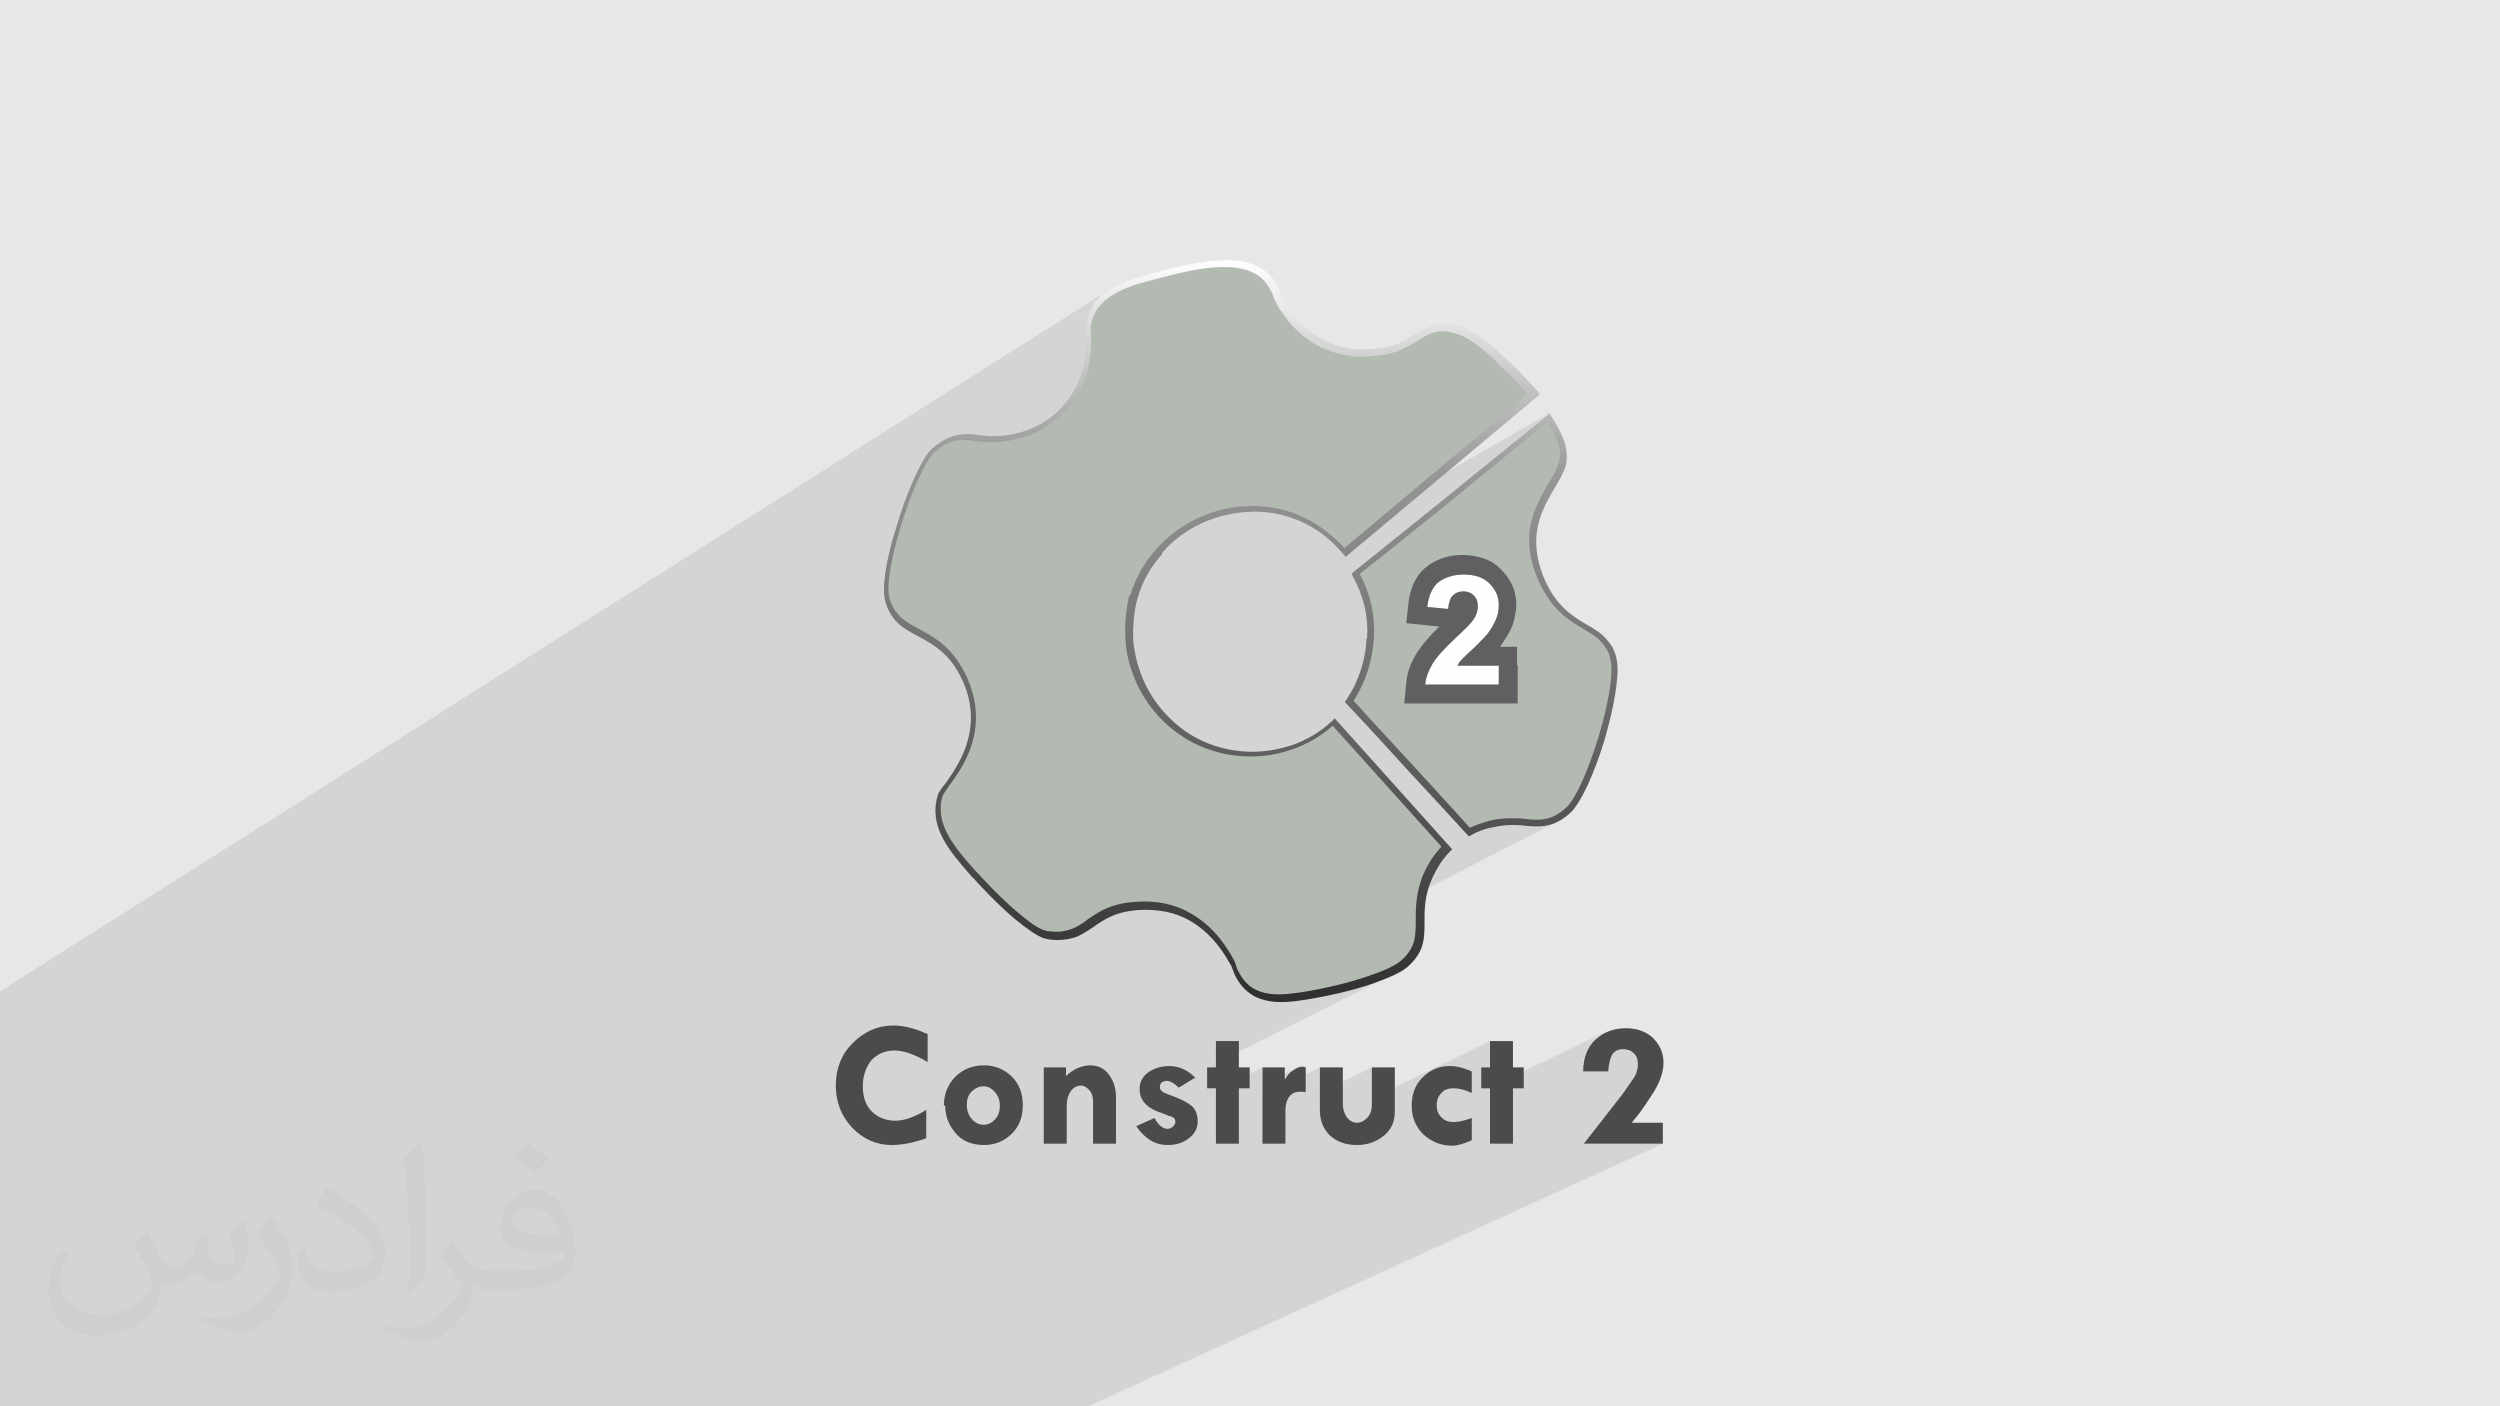
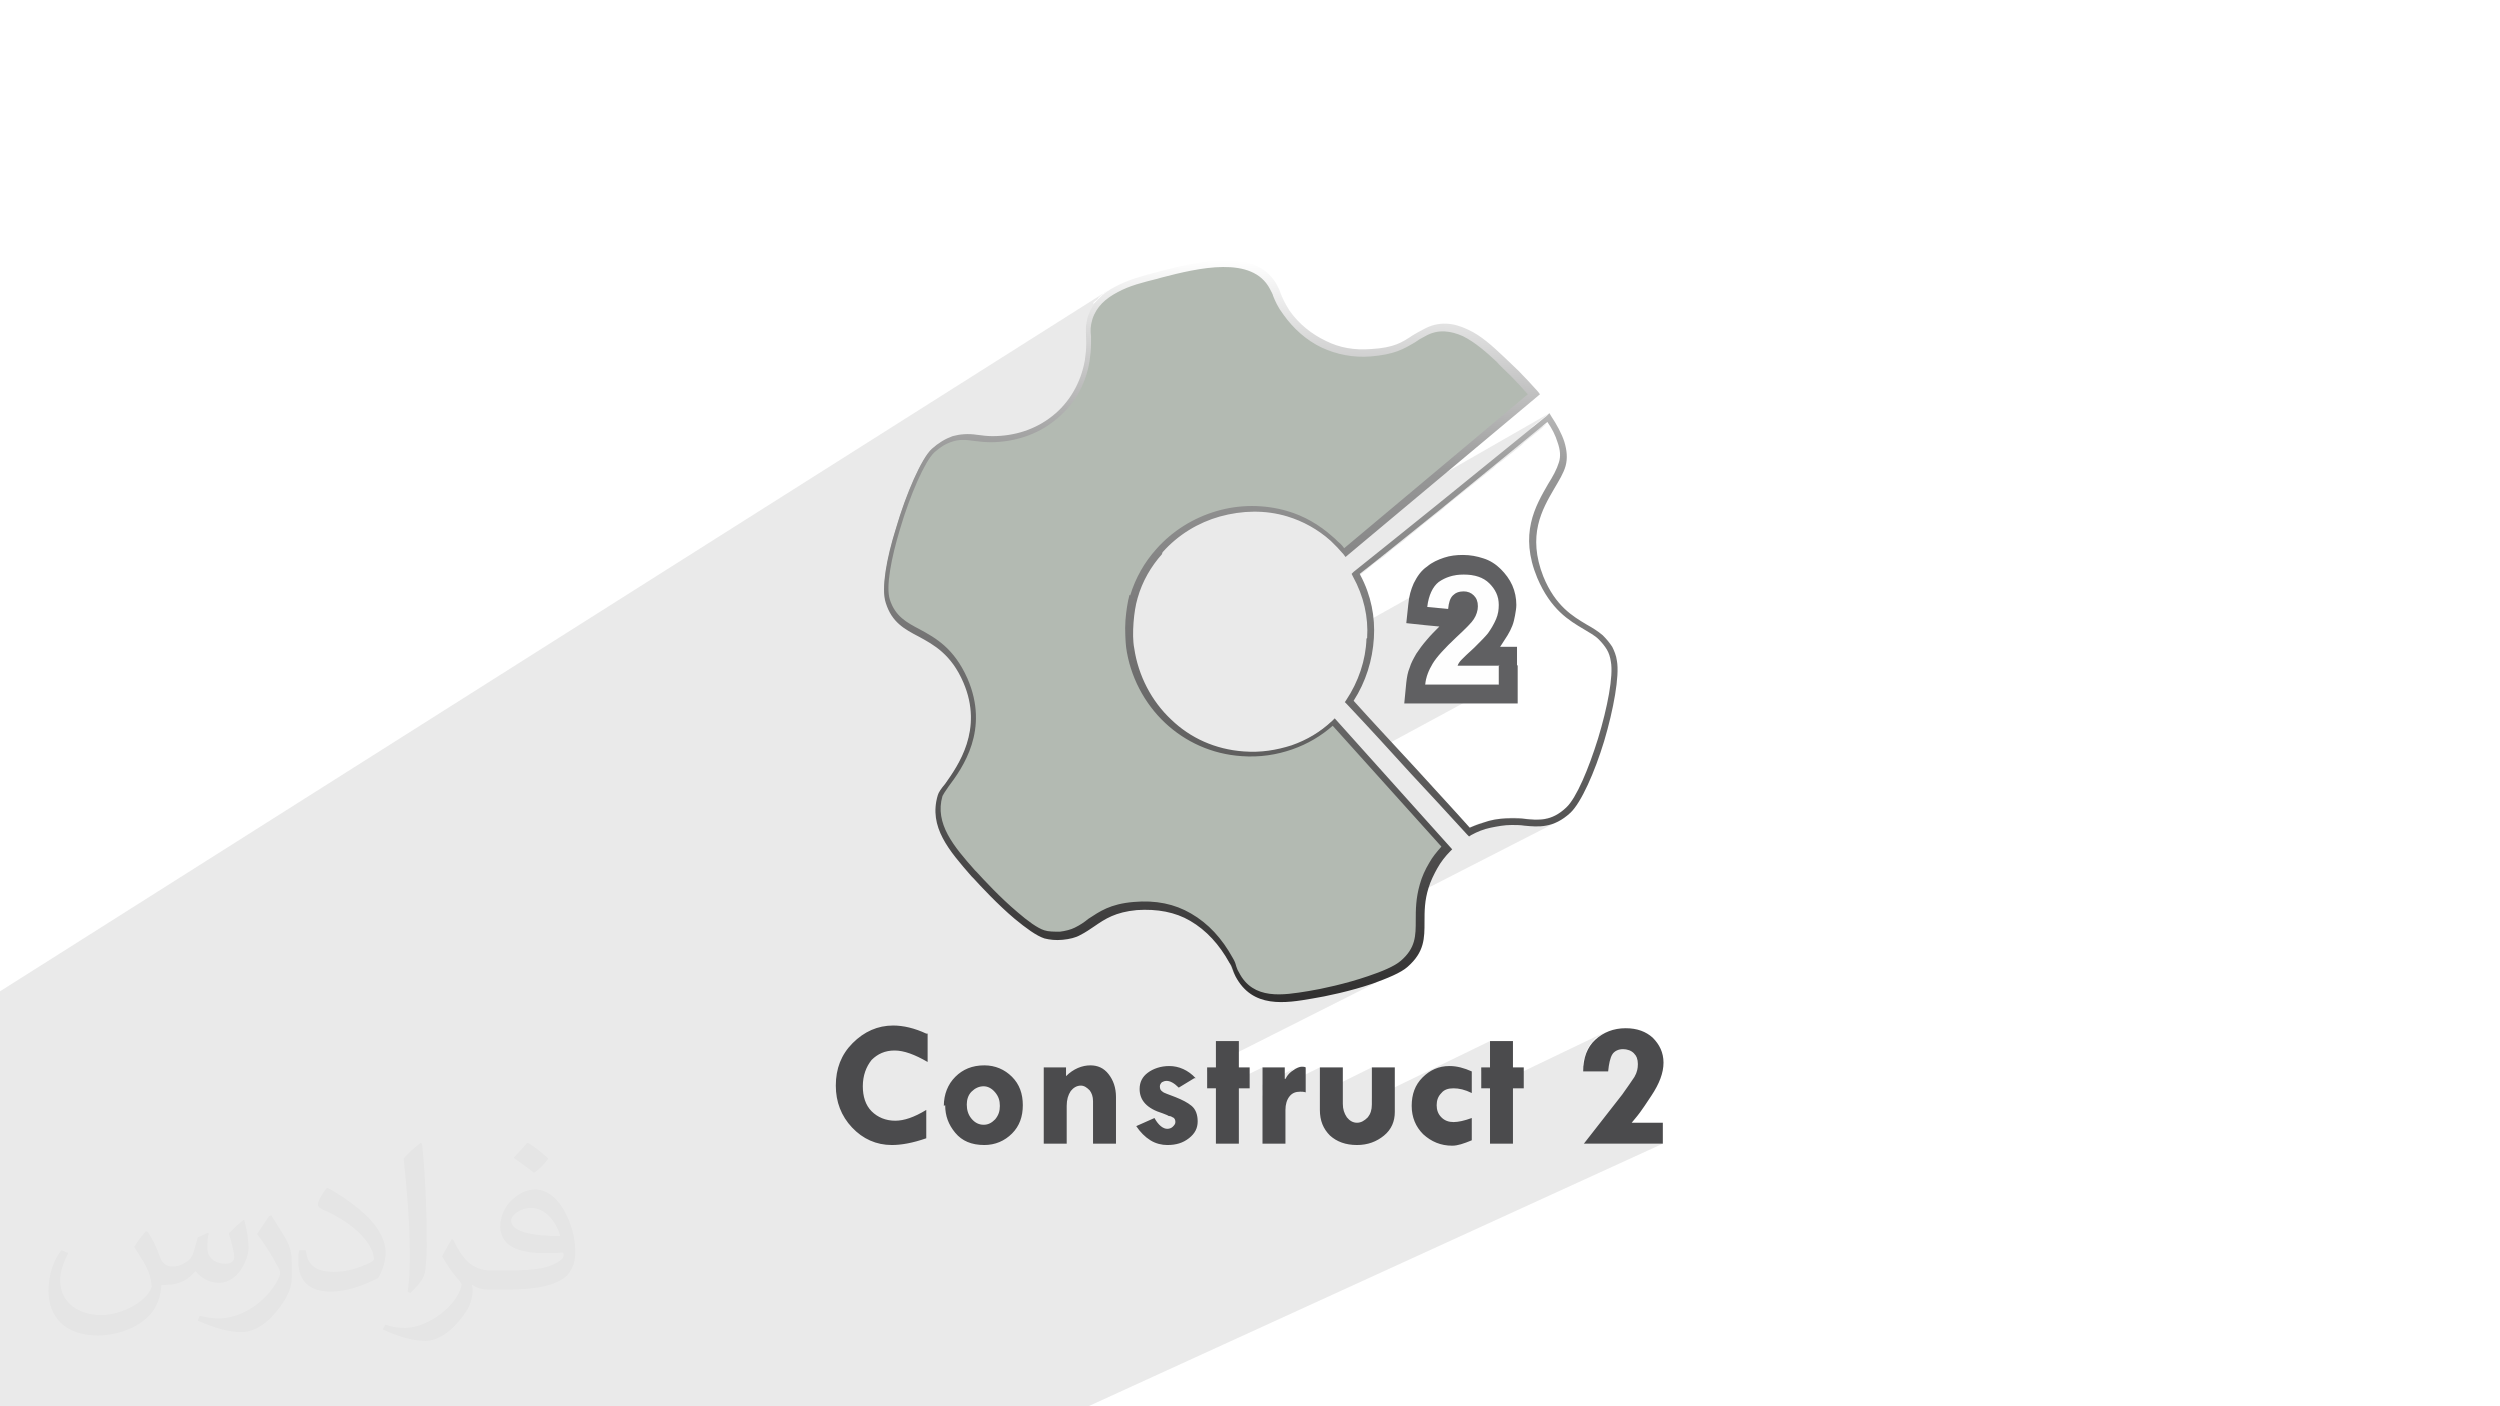
<svg xmlns="http://www.w3.org/2000/svg" xmlns:ns1="http://www.inkscape.org/namespaces/inkscape" xmlns:ns2="http://sodipodi.sourceforge.net/DTD/sodipodi-0.dtd" xml:space="preserve" width="3.703in" height="2.083in" version="1.1" style="shape-rendering:geometricPrecision; text-rendering:geometricPrecision; image-rendering:optimizeQuality; fill-rule:evenodd; clip-rule:evenodd" viewBox="0 0 3703 2083" ns1:version="0.91 r13725" ns2:docname="CSS3.svg" enable-background="new 0 0 48 48">
  <defs>
    <style type="text/css">
   
    .fil7 {fill:#606062}
    .fil4 {fill:#B3BAB2}
    .fil0 {fill:#E6E7E8}
    .fil6 {fill:#FEFEFE;fill-rule:nonzero}
    .fil3 {fill:#4B4B4D;fill-rule:nonzero}
    .fil2 {fill:#373435;fill-opacity:0.031}
    .fil1 {fill:#373435;fill-opacity:0.102}
    .fil5 {fill:url(#id0);fill-rule:nonzero}
   
  </style>
    <linearGradient id="id0" gradientUnits="userSpaceOnUse" x1="1834" y1="1483" x2="1869" y2="387">
      <stop offset="0" style="stop-opacity:1; stop-color:#302F2F" />
      <stop offset="0.722" style="stop-opacity:1; stop-color:#979797" />
      <stop offset="1" style="stop-opacity:1; stop-color:white" />
    </linearGradient>
  </defs>
  <g id="Layer_x0020_1">
-     <polygon class="fil0" points="-1,0 3704,0 3704,2083 -1,2083 " />
    <polygon class="fil1" points="2061,1099 2220,1013 2220,985 2158,985 2159,984 2159,983 2160,981 2161,980 2162,979 2163,978 2163,977 2164,976 2166,975 2167,973 2169,971 2171,969 2174,967 2176,964 2180,961 2183,958 2187,955 2190,952 2193,949 2196,946 2198,944 2200,941 2202,939 2204,937 2206,934 2208,932 2209,929 2211,927 2212,924 2214,921 2215,919 2216,916 2217,914 2218,911 2218,909 2219,906 2219,904 2220,901 2220,898 2220,895 2220,891 2219,886 2218,882 2217,878 2215,874 2212,870 2209,866 2206,863 2203,860 2199,857 2194,855 2190,853 2185,852 2180,851 2174,850 2168,850 2163,850 2158,851 2153,852 2148,853 2144,854 2140,856 2033,916 2033,910 2032,904 2031,898 2029,892 2028,886 2026,881 2024,875 2022,869 2019,863 2017,858 2014,852 2019,848 2024,844 2030,839 2036,834 2043,829 2050,824 2057,818 2064,812 2072,806 2080,800 2088,793 2097,786 2105,779 2114,772 2124,764 2133,757 2138,753 2142,749 2147,745 2152,741 2157,737 2162,733 2167,729 2172,725 2177,721 2182,717 2187,713 2192,709 2197,705 2202,701 2207,697 2212,693 2217,688 2223,684 2228,680 2233,676 2238,672 2243,668 2248,664 2253,660 2258,655 2263,651 2268,647 2273,643 2278,639 2283,635 2287,631 2292,627 2266,642 2273,636 2284,628 2293,619 2267,635 2270,632 2275,628 2280,624 2285,620 2290,616 2295,612 1974,796 1971,793 1967,790 1963,786 1959,783 1955,781 1950,778 1946,775 1942,773 1938,771 1933,768 1929,766 1925,764 1920,763 1916,761 1911,759 1907,758 1900,756 1894,755 1887,753 1881,752 1874,751 1867,751 1861,750 1854,750 1847,750 1841,751 1834,751 1828,752 1821,753 1814,754 1808,756 1802,758 1795,760 1789,762 1783,764 1777,767 1771,770 1765,773 1759,776 1417,977 1413,972 1409,966 1404,962 1400,957 1395,954 1391,950 1386,947 1381,944 1377,941 1373,939 2089,512 2092,510 2095,508 2095,508 2097,507 2098,506 2100,505 2102,504 2104,503 1372,938 1372,938 1368,936 2087,507 2091,505 2095,502 2099,500 1368,936 1368,936 1363,933 2084,503 2087,501 2089,500 2090,500 2091,498 2093,497 2095,496 2097,495 1363,933 1359,931 1356,929 1353,927 1349,925 1346,923 1343,921 1340,919 1337,917 1334,914 1331,911 1329,908 1327,905 1324,901 1322,898 1321,894 1319,889 1318,885 1318,881 1317,876 1317,871 1317,865 1318,859 1318,853 1319,846 1321,839 1322,832 1324,824 1325,817 1327,809 1329,801 1332,793 1334,785 1337,776 1340,766 1341,762 1547,635 1552,631 1558,628 1563,624 1567,620 1572,616 1577,611 1581,607 1585,602 1589,597 1593,591 1596,586 1599,580 1602,574 1605,568 1607,562 1610,556 1611,549 1613,542 1614,535 1615,532 1615,529 1616,526 1616,523 1616,520 1616,516 1617,513 1617,510 1617,508 1617,507 1617,505 1617,504 1616,503 1616,501 1616,500 1616,499 1616,496 1616,493 1616,490 1616,487 1616,484 1617,481 1617,478 1618,474 1621,467 1624,461 1628,455 1632,450 1637,446 1643,441 1649,437 1623,454 1624,452 1628,447 1634,442 1640,437 1646,433 1619,450 1619,449 1622,446 1625,444 1627,441 1630,438 1633,436 1636,433 1640,431 1643,429 -1,1469 -1,1474 -1,1479 -1,1486 -1,1490 -1,1493 -1,1508 -1,1513 -1,1517 -1,1520 -1,1522 -1,1524 -1,1526 -1,1529 -1,1531 -1,1534 -1,1536 -1,1536 -1,1542 -1,1579 -1,1580 -1,1585 -1,1589 -1,1590 -1,1598 -1,1606 -1,1685 -1,1686 -1,1687 -1,1747 -1,1752 -1,1811 -1,1816 -1,1817 -1,1821 -1,1826 -1,1843 -1,1843 -1,1844 -1,1867 -1,1873 -1,1881 -1,1886 -1,1890 -1,1957 -1,1966 -1,1966 -1,1970 -1,1973 -1,2083 9,2083 12,2083 16,2083 18,2083 20,2083 62,2083 67,2083 71,2083 80,2083 83,2083 88,2083 90,2083 92,2083 104,2083 106,2083 115,2083 115,2083 124,2083 125,2083 132,2083 158,2083 165,2083 235,2083 242,2083 248,2083 251,2083 257,2083 261,2083 266,2083 270,2083 274,2083 275,2083 279,2083 280,2083 285,2083 289,2083 298,2083 315,2083 319,2083 320,2083 380,2083 390,2083 403,2083 473,2083 521,2083 527,2083 527,2083 528,2083 530,2083 532,2083 535,2083 539,2083 539,2083 542,2083 542,2083 542,2083 546,2083 549,2083 557,2083 564,2083 566,2083 566,2083 568,2083 571,2083 583,2083 585,2083 585,2083 585,2083 596,2083 601,2083 606,2083 615,2083 619,2083 625,2083 644,2083 663,2083 708,2083 719,2083 722,2083 722,2083 731,2083 732,2083 741,2083 741,2083 761,2083 766,2083 768,2083 772,2083 778,2083 781,2083 787,2083 788,2083 799,2083 803,2083 804,2083 839,2083 843,2083 849,2083 855,2083 860,2083 864,2083 870,2083 885,2083 900,2083 900,2083 906,2083 921,2083 937,2083 954,2083 969,2083 983,2083 1006,2083 1006,2083 1037,2083 1068,2083 1090,2083 1093,2083 1100,2083 1142,2083 1150,2083 1162,2083 1165,2083 1208,2083 1208,2083 1216,2083 1217,2083 1220,2083 1250,2083 1265,2083 1281,2083 1295,2083 1328,2083 1343,2083 1377,2083 1408,2083 1505,2083 1612,2083 2463,1694 2346,1694 2403,1621 2406,1618 2409,1614 2411,1610 2414,1607 2416,1604 2418,1601 2419,1598 2421,1595 2422,1593 2423,1590 2424,1588 2425,1585 2425,1583 2426,1580 2426,1578 2426,1576 2426,1573 2426,1571 2425,1569 2424,1567 2424,1565 2422,1563 2421,1561 2420,1560 2418,1558 2416,1557 2414,1556 2412,1555 2410,1554 2408,1554 2406,1554 2404,1553 2401,1554 2398,1554 2396,1555 2394,1555 2344,1579 2345,1576 2345,1572 2346,1569 2347,1566 2348,1563 2349,1560 2350,1557 2351,1554 2353,1551 2354,1549 2356,1546 2358,1544 2360,1542 2362,1539 2364,1537 2367,1536 2369,1534 2372,1532 2374,1531 2377,1529 2204,1612 2194,1612 2194,1587 2207,1581 2207,1542 2032,1627 2032,1581 1955,1619 1955,1581 1870,1623 1870,1615 1904,1598 1905,1596 1906,1594 1908,1592 1909,1590 1911,1589 1912,1587 1914,1586 1915,1584 1917,1583 1919,1582 1920,1581 1870,1607 1870,1581 1801,1615 1801,1612 1788,1612 1788,1588 1801,1581 1801,1575 2067,1441 2063,1443 2060,1445 2057,1446 2053,1448 2049,1449 2046,1451 2042,1452 2038,1453 2034,1455 2029,1456 2023,1458 2019,1459 2063,1437 2059,1439 2055,1441 2051,1443 2047,1445 2042,1446 2037,1448 2032,1450 2027,1452 2022,1453 2017,1455 2061,1433 2058,1434 2055,1436 2052,1437 2049,1438 2045,1440 2041,1441 2038,1443 2034,1444 2030,1445 2026,1447 2020,1448 2014,1450 2008,1452 2002,1454 1996,1456 1989,1457 1983,1459 1978,1460 1972,1461 1966,1463 1961,1464 1956,1465 1951,1466 1946,1467 1942,1468 1938,1468 1938,1468 1931,1470 1924,1471 1917,1472 1910,1473 1902,1473 1895,1473 1888,1473 1881,1472 1874,1471 1867,1469 1861,1467 1855,1463 1849,1459 1844,1454 1844,1454 2307,1217 2303,1219 2299,1220 2294,1222 2290,1223 2286,1223 2282,1224 2305,1212 2300,1214 2294,1216 2289,1218 2284,1218 2281,1218 2303,1207 2299,1209 2295,1211 2291,1212 2287,1213 2284,1213 2280,1213 2276,1214 2273,1214 2269,1213 2265,1213 2262,1213 2258,1212 2256,1212 2253,1212 2251,1212 2248,1212 2246,1211 2243,1211 2241,1211 2238,1211 2234,1212 2229,1212 2225,1212 2221,1213 2217,1213 2213,1214 2208,1215 2204,1216 2201,1217 2197,1218 2194,1219 2190,1220 2187,1221 2183,1223 2180,1224 2176,1226 2172,1221 2167,1215 2162,1210 2157,1205 2153,1200 2148,1194 2143,1189 2138,1183 2132,1178 2127,1172 2122,1166 2117,1160 2111,1155 2106,1149 2101,1143 2095,1137 2089,1130 2083,1123 2077,1117 2070,1110 2064,1103 " />
    <path class="fil2" d="M219 1825c7,11 12,21 16,32 3,7 5,19 21,19 5,0 11,-1 17,-5 7,-3 12,-9 14,-17l6 -21 15 -7 1 1c-2,8 -2,15 -2,21 0,18 15,24 27,24 7,0 13,-3 13,-10 0,-8 -4,-22 -8,-35 7,-7 14,-14 22,-20l1 1c4,15 6,30 6,40 0,10 -4,20 -8,27 -7,14 -20,25 -36,25 -12,0 -25,-6 -34,-17l-1 0c-9,11 -22,20 -43,20l-7 0c-1,14 -4,24 -9,33 -13,25 -50,42 -85,42 -49,0 -73,-28 -73,-66 0,-23 7,-45 19,-60l10 4c-7,14 -12,27 -12,40 0,35 29,52 61,52 30,0 68,-20 75,-42 -2,-25 -12,-36 -26,-59 4,-7 10,-15 17,-23l1 0 0 0 2 1 0 0zm563 -132c10,6 20,14 30,23 -6,8 -12,15 -21,21 -10,-8 -20,-15 -30,-22 7,-8 14,-15 20,-22l1 0 0 0zm5 96c-17,0 -30,11 -30,19 0,17 33,23 73,23 -5,-20 -22,-42 -43,-42zm-37 93c22,0 41,-1 55,-4 16,-4 30,-12 30,-18 0,-2 0,-3 -1,-5 -9,1 -19,1 -29,1 -29,0 -52,-7 -60,-23 -2,-4 -4,-10 -4,-15 0,-16 7,-32 19,-42 10,-9 21,-14 33,-14 20,0 37,17 48,42 6,14 11,30 11,51 0,14 -4,25 -12,34 -16,15 -45,21 -90,21l-20 0 0 0 -5 0c-11,0 -19,-2 -25,-7l-1 0c0,2 1,5 1,7 0,10 -3,23 -10,33 -20,30 -42,43 -60,43 -19,0 -42,-7 -63,-17l4 -7c7,3 16,5 29,5 34,0 78,-33 84,-64 -1,-3 -3,-6 -7,-10 -10,-12 -16,-22 -22,-32 5,-10 10,-18 14,-25l2 0c14,29 28,46 57,46l4 0 0 0 21 0 0 0 -3 0 0 0zm-146 31c2,-14 3,-29 3,-43l0 -21c0,-39 -5,-96 -9,-133 7,-8 17,-17 25,-23l2 1c5,47 7,101 7,151 0,13 -1,26 -2,35 -1,12 -8,21 -22,35l-3 -1 0 0 -1 -1 0 0zm-151 -62c1,18 10,33 41,33 20,0 36,-5 55,-14 3,-2 5,-3 5,-5 0,-12 -9,-27 -24,-41 -14,-13 -34,-25 -51,-32 -6,-3 -8,-5 -8,-8 0,-5 7,-17 13,-24l2 0c20,11 43,27 60,44 15,16 25,33 25,51 0,13 -4,26 -11,38 -22,11 -46,20 -70,20 -29,0 -48,-13 -48,-45 0,-3 0,-9 1,-16l10 0 0 0 0 -1 0 0zm-52 -52l18 29c7,11 13,22 13,41l0 24c0,19 -12,39 -32,60 -15,14 -29,20 -42,20 -19,0 -40,-6 -65,-17l3 -7c8,2 17,4 28,4 35,0 72,-26 88,-58 2,-4 3,-7 3,-9 0,-4 -2,-8 -4,-11 -9,-17 -19,-33 -30,-47 6,-9 12,-18 18,-27l2 0 0 0 0 -2 0 0z" />
    <ns2:namedview id="base" pagecolor="#ffffff" bordercolor="#666666" borderopacity="1.0" ns1:pageopacity="0.0" ns1:pageshadow="2" ns1:zoom="0.35" ns1:cx="181.367" ns1:cy="256" ns1:document-units="px" ns1:current-layer="layer1" showgrid="false" fit-margin-top="0" fit-margin-left="0" fit-margin-right="0" fit-margin-bottom="0" ns1:window-width="1366" ns1:window-height="704" ns1:window-x="0" ns1:window-y="27" ns1:window-maximized="1" />
    <ns2:namedview id="base" pagecolor="#ffffff" bordercolor="#666666" borderopacity="1.0" ns1:pageopacity="0.0" ns1:pageshadow="2" ns1:zoom="0.35" ns1:cx="181.367" ns1:cy="256" ns1:document-units="px" ns1:current-layer="layer1" showgrid="false" fit-margin-top="0" fit-margin-left="0" fit-margin-right="0" fit-margin-bottom="0" ns1:window-width="1366" ns1:window-height="704" ns1:window-x="0" ns1:window-y="27" ns1:window-maximized="1" />
    <ns2:namedview id="base" pagecolor="#ffffff" bordercolor="#666666" borderopacity="1.0" ns1:pageopacity="0.0" ns1:pageshadow="2" ns1:zoom="0.35" ns1:cx="181.367" ns1:cy="256" ns1:document-units="px" ns1:current-layer="layer1" showgrid="false" fit-margin-top="0" fit-margin-left="0" fit-margin-right="0" fit-margin-bottom="0" ns1:window-width="1366" ns1:window-height="704" ns1:window-x="0" ns1:window-y="27" ns1:window-maximized="1" />
    <ns2:namedview id="base" pagecolor="#ffffff" bordercolor="#666666" borderopacity="1.0" ns1:pageopacity="0.0" ns1:pageshadow="2" ns1:zoom="0.35" ns1:cx="181.367" ns1:cy="256" ns1:document-units="px" ns1:current-layer="layer1" showgrid="false" fit-margin-top="0" fit-margin-left="0" fit-margin-right="0" fit-margin-bottom="0" ns1:window-width="1366" ns1:window-height="704" ns1:window-x="0" ns1:window-y="27" ns1:window-maximized="1" />
    <g id="_2757414249424">
      <path class="fil3" d="M1374 1531l0 42c-19,-11 -35,-17 -49,-17 -14,0 -25,5 -34,14 -8,10 -13,23 -13,39 0,15 4,28 13,37 9,9 21,14 35,14 13,0 28,-5 46,-16l0 42c-20,7 -37,10 -51,10 -23,0 -43,-9 -59,-26 -16,-17 -24,-38 -24,-62 0,-25 8,-46 25,-63 17,-17 37,-26 60,-26 15,0 32,4 49,12zm24 107c0,-17 6,-32 17,-43 11,-11 25,-17 43,-17 16,0 30,6 41,17 11,11 16,25 16,42 0,17 -5,31 -16,42 -11,11 -25,17 -41,17 -19,0 -33,-6 -43,-18 -10,-12 -15,-25 -15,-41zm83 0c0,-8 -2,-14 -7,-20 -5,-6 -11,-9 -17,-9 -7,0 -13,3 -18,8 -5,5 -7,12 -7,19 0,8 2,15 7,21 5,6 11,9 18,9 7,0 12,-3 17,-8 5,-6 7,-12 7,-20zm98 -57l0 13c11,-11 24,-16 36,-16 11,0 20,4 27,13 7,9 11,20 11,34l0 69 -34 0 0 -63c0,-7 -2,-12 -5,-16 -4,-4 -8,-7 -13,-7 -6,0 -11,3 -15,8 -4,6 -6,13 -6,22l0 56 -34 0 0 -113 34 0zm190 16l-23 14c-7,-7 -13,-10 -18,-10 -3,0 -5,1 -7,2 -2,2 -3,4 -3,6 0,4 1,6 4,8 2,2 9,4 19,8 10,4 18,8 24,13 6,5 9,13 9,23 0,10 -4,18 -13,25 -9,7 -19,10 -32,10 -8,0 -17,-2 -25,-7 -8,-5 -15,-12 -21,-21l27 -12c6,11 13,16 19,16 3,0 6,-1 8,-3 2,-2 4,-4 4,-7 0,-3 -1,-6 -4,-7 -3,-2 -5,-2 -6,-2 -1,-1 -4,-2 -9,-4 -23,-7 -34,-19 -34,-36 0,-10 4,-18 12,-24 8,-6 19,-10 32,-10 14,0 28,6 39,18zm32 -55l34 0 0 39 16 0 0 31 -16 0 0 82 -34 0 0 -82 -13 0 0 -31 13 0 0 -39zm102 39l0 17 1 0c3,-6 7,-10 12,-13 4,-3 9,-5 12,-5 2,0 4,0 6,1l0 37c-3,-1 -6,-1 -8,-1 -7,0 -12,2 -16,7 -4,5 -6,12 -6,20l0 50 -34 0 0 -113 34 0zm52 0l34 0 0 54c0,8 2,14 6,20 4,5 9,8 15,8 6,0 11,-3 16,-8 4,-5 6,-11 6,-19l0 -55 34 0 0 66c0,14 -5,26 -16,35 -11,9 -24,14 -40,14 -17,0 -30,-5 -40,-14 -10,-10 -15,-22 -15,-38l0 -63zm225 74l0 34c-12,5 -21,8 -29,8 -17,0 -31,-6 -43,-17 -11,-11 -17,-25 -17,-42 0,-17 5,-31 16,-42 11,-11 24,-17 40,-17 11,0 22,3 33,8l0 32c-10,-5 -19,-7 -27,-7 -8,0 -14,2 -18,7 -5,5 -7,11 -7,18 0,7 2,13 7,18 5,5 11,7 18,7 7,0 16,-2 27,-6zm27 -113l34 0 0 39 16 0 0 31 -16 0 0 82 -34 0 0 -82 -13 0 0 -31 13 0 0 -39zm208 121l48 0 0 31 -117 0 57 -73c8,-11 14,-20 18,-26 4,-7 5,-13 5,-19 0,-7 -2,-12 -6,-16 -4,-4 -10,-6 -16,-6 -7,0 -13,3 -16,8 -3,5 -5,14 -6,25l-37 0c0,-20 6,-36 18,-47 12,-11 27,-17 45,-17 17,0 30,5 40,14 10,10 16,22 16,37 0,15 -6,31 -18,49l-10 15c-4,6 -9,13 -15,20l-5 6z" />
      <g>
-         <path class="fil4" d="M2007 851c34,62 27,134 -9,188 56,60 118,128 177,193 19,-10 41,-15 63,-15 27,-1 53,12 84,-17 31,-29 77,-178 68,-220 -3,-15 -8,-25 -19,-35 -22,-21 -63,-25 -90,-89 -35,-85 20,-127 32,-167 6,-20 -4,-45 -20,-69 -105,87 -236,192 -286,231z" />
        <path class="fil4" d="M1678 884c37,-123 195,-171 293,-84 7,6 14,13 19,20l280 -234c-19,-22 -38,-40 -50,-52 -30,-29 -69,-63 -113,-39 -26,14 -34,26 -79,29 -51,4 -95,-20 -125,-60 -13,-17 -13,-25 -19,-37 -30,-56 -117,-32 -173,-18 -40,10 -87,23 -99,63 -5,16 -2,25 -2,37 -1,96 -83,153 -168,139 -25,-4 -44,1 -63,19 -27,26 -80,180 -67,223 18,57 79,36 115,117 40,92 -32,154 -37,171 -14,45 19,80 51,118 16,19 74,79 102,87 13,4 35,2 48,-5 28,-15 39,-33 86,-37 66,-6 113,26 142,80 4,8 5,13 9,21 23,45 70,37 108,31 32,-6 115,-25 139,-46 39,-34 14,-64 30,-115 7,-22 18,-41 34,-56l-168 -186c-34,31 -80,50 -135,47 -87,-5 -155,-75 -167,-158 -3,-19 -1,-53 6,-76z" />
        <path class="fil5" d="M1674 882c8,-26 21,-49 39,-69 24,-27 55,-46 89,-56 34,-10 71,-10 105,0 24,7 47,20 67,38 4,3 7,7 11,10 2,2 4,4 6,7l272 -228c-8,-9 -16,-18 -24,-26 -9,-9 -17,-16 -22,-22 -15,-14 -32,-29 -50,-38 -18,-8 -37,-11 -56,0 -6,3 -11,6 -15,9l0 0c-17,10 -30,18 -66,21 -26,2 -50,-3 -72,-13 -23,-11 -42,-28 -57,-49 -9,-12 -12,-20 -15,-27l0 0c-1,-4 -3,-7 -5,-11 -26,-50 -106,-31 -160,-17l-7 2c-20,5 -41,10 -59,20 -17,9 -31,21 -37,40 -3,10 -3,17 -2,25 0,3 0,7 0,11 0,9 -1,17 -2,25 -6,38 -25,68 -52,89 -26,21 -60,32 -95,32 -8,0 -16,-1 -25,-2 -12,-2 -22,-2 -31,1 -10,3 -18,8 -27,16 -14,13 -36,63 -51,114 -13,43 -21,85 -15,104 8,25 25,34 44,44 24,13 51,28 71,73 33,76 -7,132 -28,160 -5,7 -8,12 -9,14 -12,41 17,75 48,110l3 3c10,11 35,38 60,59 15,13 30,24 40,27 6,2 14,2 23,2 8,-1 16,-3 22,-6 8,-4 14,-8 20,-13 17,-11 32,-22 67,-25 33,-3 61,3 85,17 26,15 46,37 62,66 3,5 4,8 5,12 1,3 2,6 4,9 21,42 66,34 103,28l0 0c19,-3 56,-11 88,-22 21,-7 40,-15 49,-23 22,-19 22,-37 22,-60 0,-15 0,-32 6,-53 3,-11 8,-22 14,-32 5,-9 11,-16 18,-24l-161 -179c-17,15 -37,27 -60,35 -23,8 -48,12 -75,10 -44,-3 -83,-21 -113,-49 -31,-29 -52,-69 -58,-112 -1,-10 -2,-25 -1,-40 1,-13 3,-27 6,-38zm341 -30c16,30 22,62 20,93 -2,33 -12,65 -30,93 26,29 57,62 91,99 29,32 57,62 81,89 9,-4 18,-7 28,-10 11,-3 22,-4 34,-4 7,0 14,0 20,1 19,2 39,4 61,-17 15,-14 33,-57 47,-102 14,-46 23,-93 19,-114 -1,-7 -3,-13 -6,-18 -3,-5 -7,-10 -12,-15 -6,-6 -14,-10 -22,-15 -22,-13 -49,-29 -69,-76 -27,-65 -3,-106 16,-139 7,-11 13,-22 16,-32 3,-9 2,-19 -2,-30 -3,-10 -8,-20 -15,-30 -51,42 -109,89 -159,130 -50,40 -93,75 -119,95zm10 93c2,-31 -5,-62 -21,-91l-2 -4 3 -3c25,-20 70,-56 122,-98 52,-42 111,-90 164,-133l4 -4 3 5c8,12 15,25 19,37 4,13 5,25 2,36 -3,11 -10,22 -17,34 -18,31 -40,69 -16,130 18,44 44,59 64,71 9,5 17,10 24,16 6,6 10,11 14,17 3,6 6,13 7,21 4,22 -5,72 -19,119 -14,46 -34,91 -50,106 -25,23 -47,21 -68,19 -6,-1 -13,-1 -19,-1 -11,0 -21,2 -31,4 -10,2 -20,6 -29,11l-3 2 -3 -3c-30,-33 -58,-63 -84,-91 -29,-32 -61,-67 -94,-102l-3 -3 2 -3c18,-27 29,-59 30,-91zm-304 -124c-16,18 -29,40 -36,65 -3,10 -5,23 -6,36 -1,14 -1,28 1,38 6,41 26,79 55,106 28,27 65,44 107,47 26,2 49,-2 71,-9 23,-8 43,-20 60,-36l4 -4c58,65 116,129 174,194l-3 3c-7,7 -14,16 -19,25 -5,9 -10,19 -13,29 -6,19 -6,35 -6,50 0,25 0,45 -25,67 -10,9 -30,17 -52,25 -32,11 -70,19 -89,22l0 0c-40,7 -89,15 -114,-33 -2,-4 -3,-7 -4,-10 -1,-3 -2,-6 -5,-10 -15,-27 -34,-48 -58,-62 -22,-13 -49,-18 -79,-16 -32,3 -47,13 -63,24 -6,4 -13,9 -21,13 -7,4 -16,6 -26,7 -10,1 -19,0 -27,-2 -12,-4 -27,-15 -44,-29 -25,-21 -51,-49 -61,-60l-3 -3c-33,-38 -64,-73 -50,-120 1,-4 5,-10 11,-17 19,-27 57,-80 27,-150 -18,-42 -44,-56 -66,-68 -21,-11 -40,-21 -49,-50 -7,-21 1,-66 15,-110 15,-52 38,-104 53,-118 10,-9 20,-15 31,-19 11,-3 23,-4 36,-2 8,1 15,2 23,2 33,0 64,-10 89,-30 24,-19 42,-48 48,-83 1,-8 2,-16 2,-24 0,-3 0,-7 0,-10 -1,-9 -1,-17 2,-29 7,-22 22,-36 42,-46 19,-10 41,-16 61,-21l7 -2c57,-14 141,-35 171,22 2,4 4,8 5,12 3,7 6,14 13,25 14,20 33,35 54,45 20,10 42,14 67,12 34,-2 46,-10 61,-20l0 0c5,-3 10,-6 16,-9 23,-13 45,-10 66,0 20,9 37,25 53,40 6,6 14,13 23,22 9,9 18,19 28,30l3 4 -288 241 -3 -4c-3,-3 -6,-7 -9,-10 -3,-3 -7,-7 -10,-10 -19,-17 -41,-29 -64,-36 -33,-10 -67,-9 -100,0 -32,9 -62,27 -85,53z" />
        <g>
          <path class="fil6" d="M2220 985l0 29 -109 0c1,-11 5,-21 11,-31 6,-10 18,-23 35,-39 14,-13 23,-22 26,-27 4,-6 6,-13 6,-19 0,-7 -2,-12 -6,-16 -4,-4 -9,-6 -15,-6 -7,0 -12,2 -16,6 -4,4 -6,10 -7,20l-31 -3c2,-17 8,-30 17,-37 10,-7 22,-11 37,-11 16,0 29,4 38,13 9,9 14,19 14,32 0,7 -1,14 -4,21 -3,7 -7,14 -12,21 -4,5 -11,12 -20,21 -10,9 -16,15 -19,18 -3,3 -5,6 -6,9l62 0z" />
          <path id="1" class="fil7" d="M2248 985l0 29 0 28 -28 0 -109 0 -31 0 3 -31c1,-8 2,-15 5,-22 2,-7 6,-14 10,-21 4,-6 9,-13 16,-21 5,-6 11,-12 18,-19l-21 -2 -28 -3 3 -28c1,-12 4,-22 8,-31 5,-10 11,-19 20,-25 7,-6 16,-10 25,-13 9,-3 18,-4 28,-4 11,0 21,2 30,5 10,3 19,9 26,16l0 0c7,7 13,15 17,24 4,9 6,19 6,29 0,5 -1,10 -2,16 -1,5 -2,10 -4,15 -2,5 -4,9 -7,14 -3,5 -6,9 -9,14l0 0c-1,1 -1,2 -2,3l25 0 0 28zm-28 0l0 29 -109 0c1,-11 5,-21 11,-31 6,-10 18,-23 35,-39 14,-13 23,-22 26,-27 4,-6 6,-13 6,-19 0,-7 -2,-12 -6,-16 -4,-4 -9,-6 -15,-6 -7,0 -12,2 -16,6 -4,4 -6,10 -7,20l-31 -3c2,-17 8,-30 17,-37 10,-7 22,-11 37,-11 16,0 29,4 38,13 9,9 14,19 14,32 0,7 -1,14 -4,21 -3,7 -7,14 -12,21 -4,5 -11,12 -20,21 -10,9 -16,15 -19,18 -3,3 -5,6 -6,9l62 0z" />
        </g>
      </g>
    </g>
  </g>
</svg>